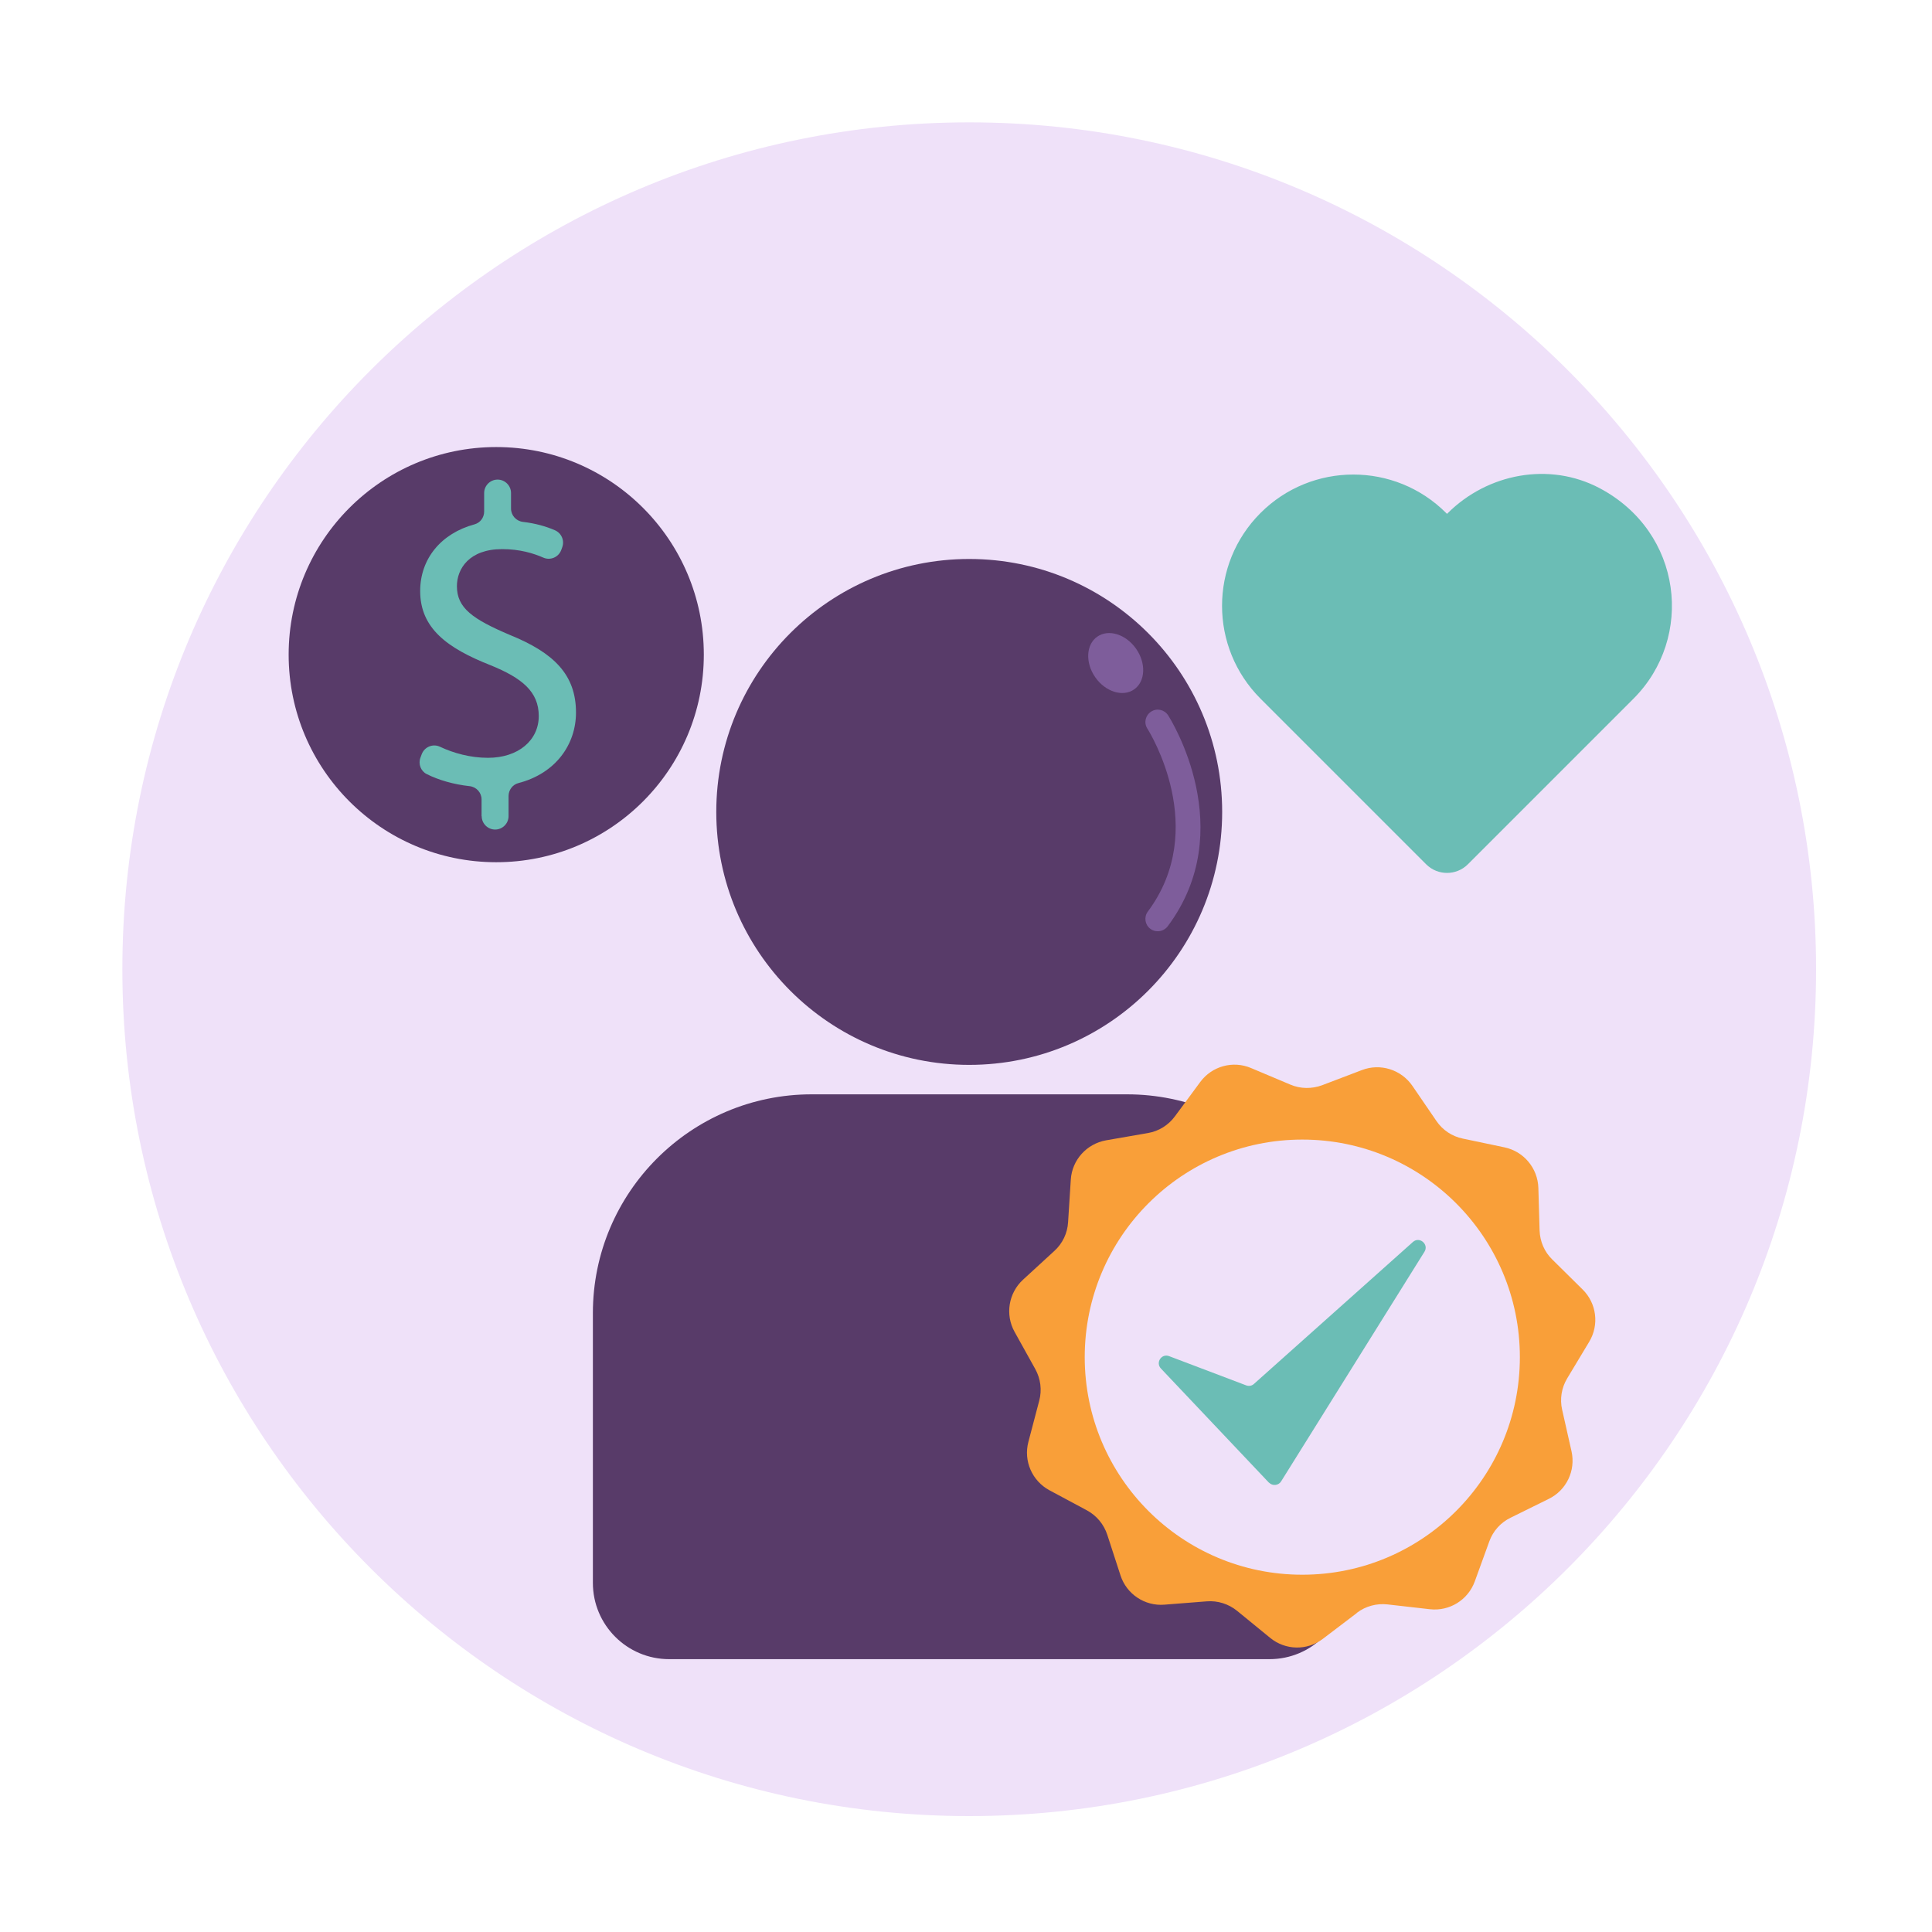
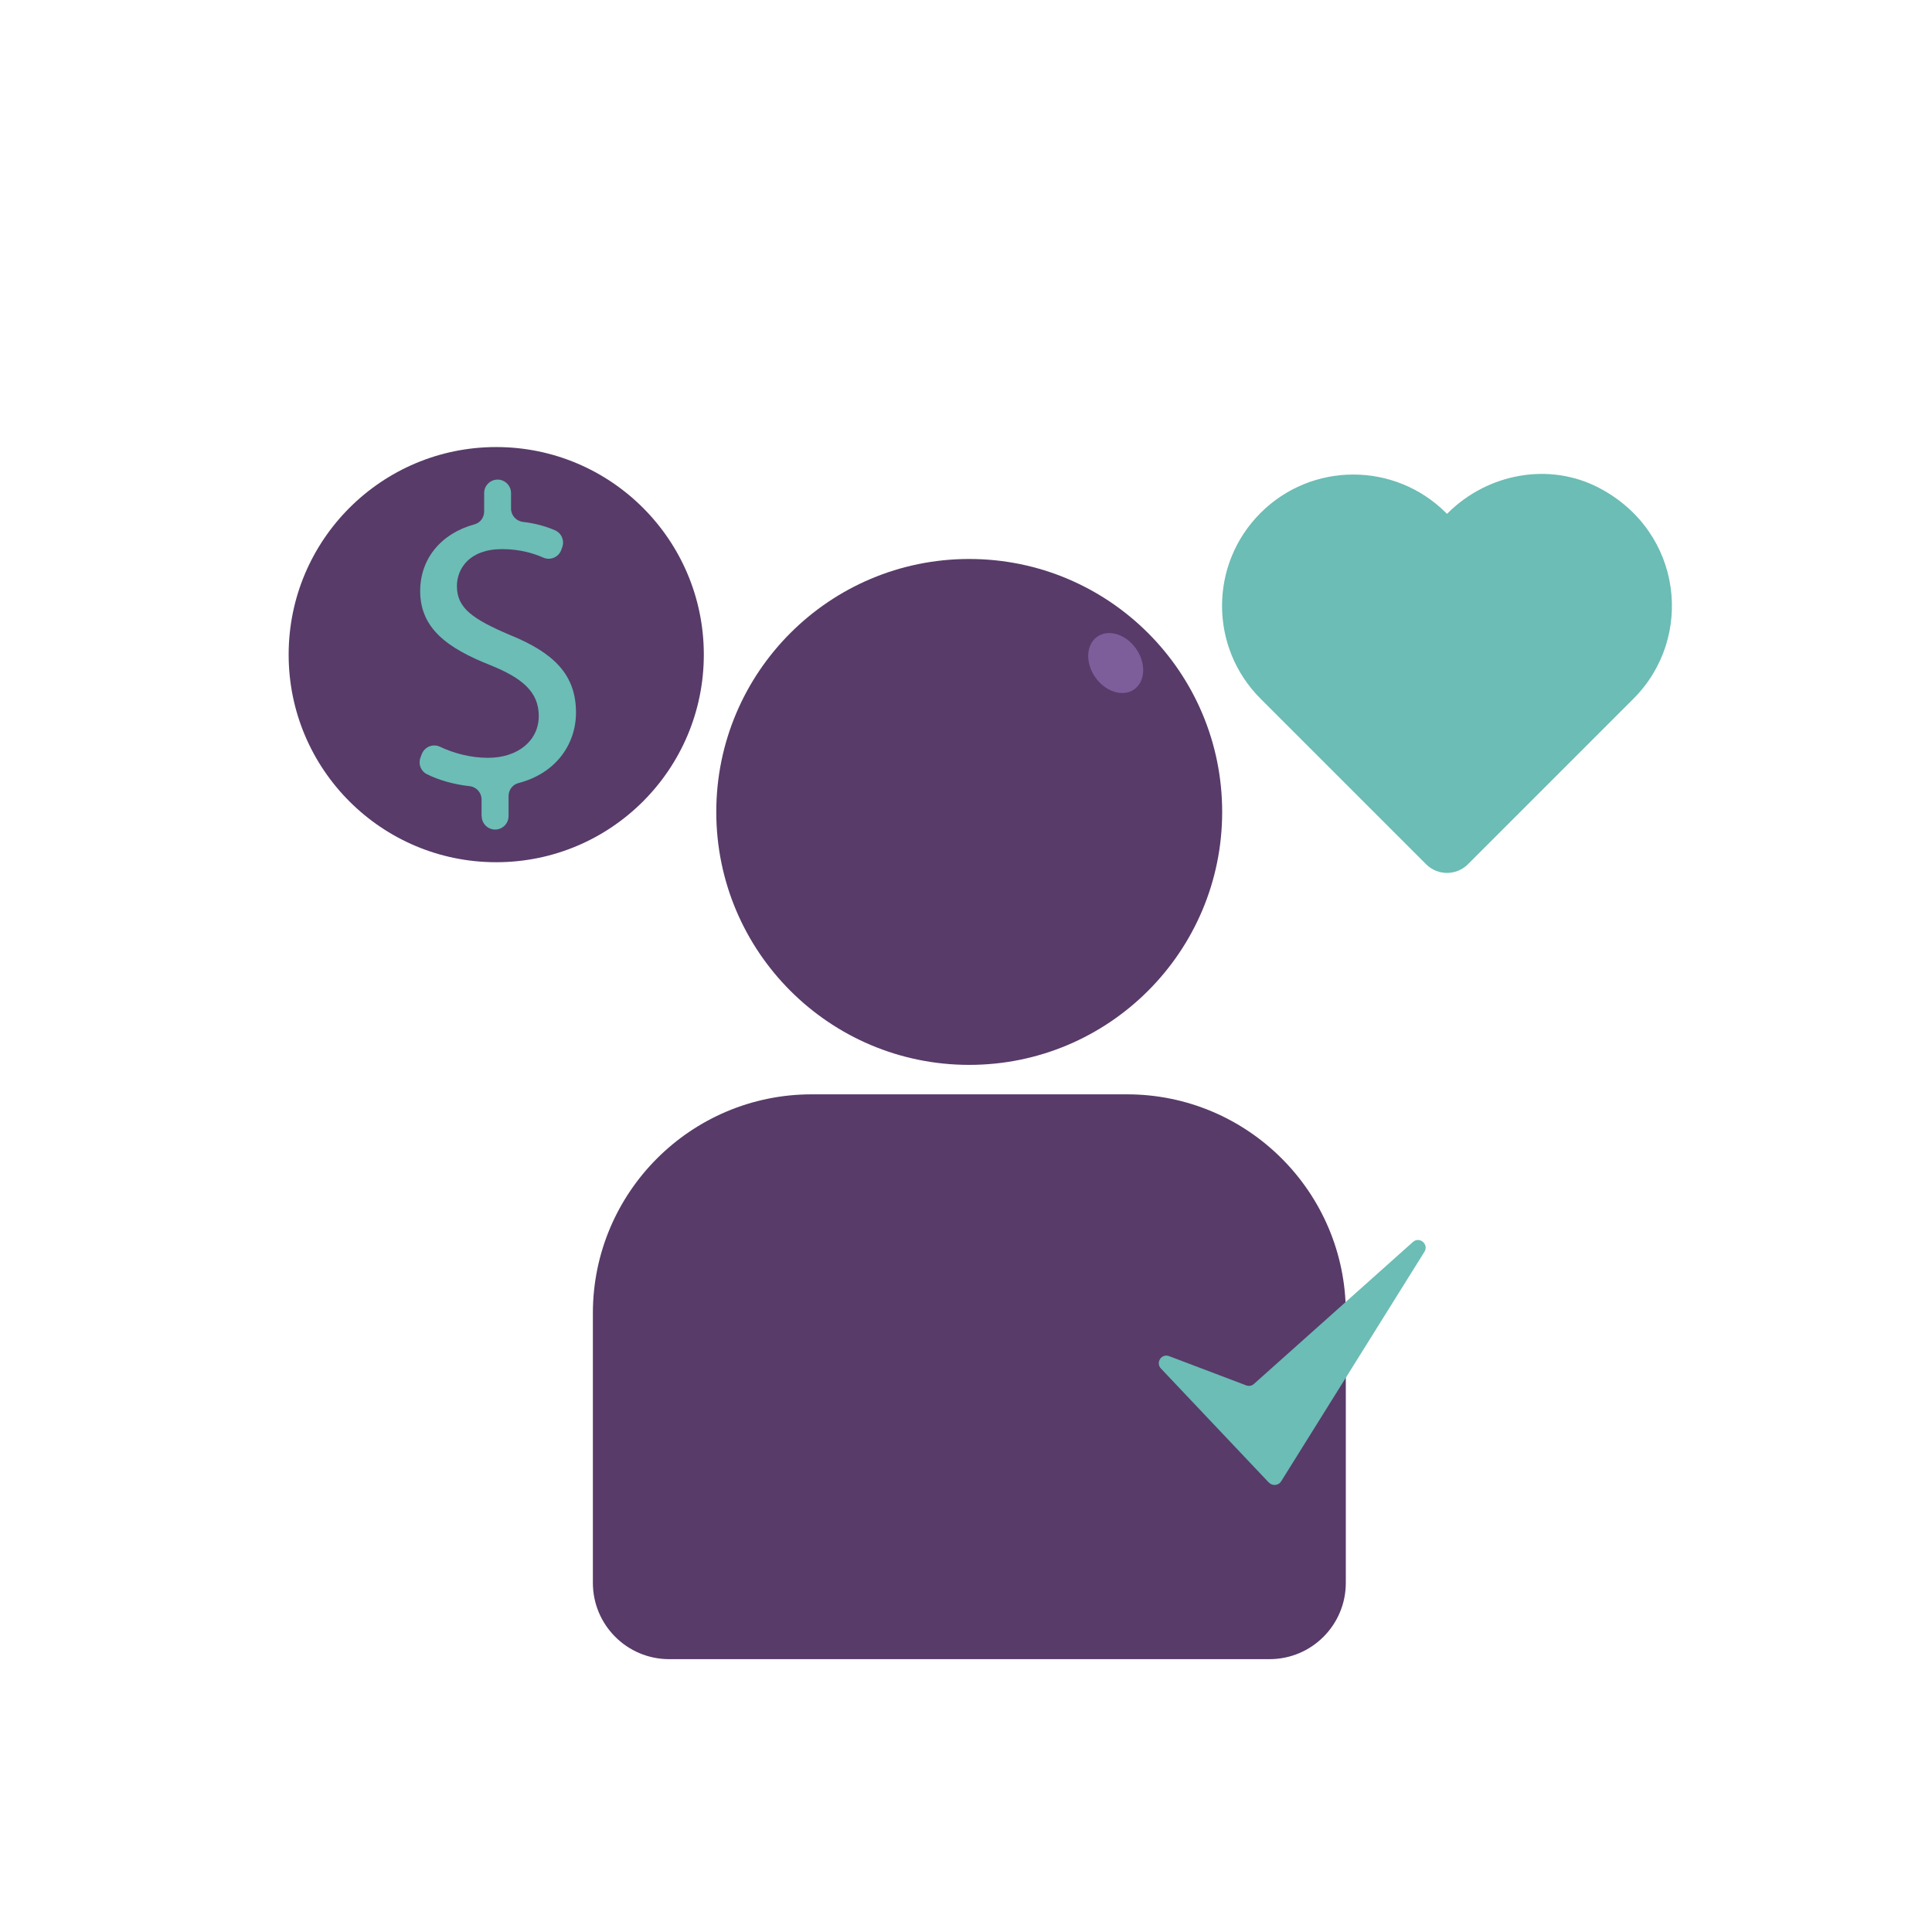
<svg xmlns="http://www.w3.org/2000/svg" width="300" height="300" viewBox="0 0 300 300" fill="none">
-   <path d="M150.5 282C223.125 282 282 223.125 282 150.5C282 77.875 223.125 19 150.5 19C77.874 19 19 77.875 19 150.5C19 223.125 77.874 282 150.5 282Z" fill="#EFE1F9" />
  <path d="M150.5 165.354C172.193 165.354 189.778 147.768 189.778 126.076C189.778 104.383 172.193 86.798 150.5 86.798C128.808 86.798 111.223 104.383 111.223 126.076C111.223 147.768 128.808 165.354 150.5 165.354Z" fill="#583B69" />
  <path d="M126.019 169.928H175.001C193.74 169.928 208.977 185.145 208.977 203.904V245.785C208.977 252.331 203.675 257.633 197.129 257.633H103.911C97.365 257.633 92.062 252.331 92.062 245.785V203.904C92.062 185.165 107.28 169.928 126.038 169.928H126.019Z" fill="#583B69" />
-   <path d="M248.369 75.792C240.598 71.696 231.008 73.495 224.787 79.697L224.691 79.793L224.558 79.659C216.595 71.696 203.694 71.696 195.731 79.659C187.768 87.621 187.768 100.522 195.731 108.485L195.865 108.619L221.457 134.211C223.237 135.991 226.146 135.991 227.926 134.211L253.518 108.619L253.652 108.485C263.089 99.049 261.328 82.645 248.369 75.792Z" fill="#6BBDB5" />
-   <path d="M210.681 250.474L205.417 254.475C202.986 256.332 199.598 256.274 197.224 254.322L192.095 250.13C190.774 249.058 189.089 248.522 187.386 248.656L180.801 249.173C177.758 249.422 174.925 247.527 173.987 244.617L171.939 238.32C171.403 236.693 170.274 235.334 168.781 234.53L162.962 231.41C160.263 229.955 158.904 226.854 159.689 223.887L161.373 217.494C161.813 215.848 161.584 214.087 160.761 212.594L157.545 206.813C156.052 204.133 156.607 200.784 158.846 198.717L163.727 194.237C164.991 193.089 165.756 191.481 165.852 189.778L166.273 183.174C166.465 180.111 168.742 177.604 171.748 177.068L178.255 175.938C179.94 175.651 181.433 174.713 182.447 173.335L186.371 168.014C188.19 165.545 191.463 164.645 194.277 165.851L200.364 168.416C201.933 169.086 203.694 169.105 205.302 168.512L211.485 166.157C214.337 165.066 217.572 166.081 219.313 168.607L223.046 174.063C224.003 175.479 225.477 176.455 227.142 176.8L233.612 178.159C236.617 178.791 238.78 181.394 238.876 184.456L239.067 191.06C239.124 192.764 239.814 194.391 241.039 195.577L245.747 200.229C247.929 202.372 248.351 205.741 246.762 208.364L243.355 214.029C242.474 215.484 242.187 217.245 242.57 218.91L244.025 225.361C244.695 228.347 243.24 231.41 240.483 232.75L234.55 235.678C233.018 236.425 231.832 237.745 231.257 239.353L228.999 245.574C227.946 248.445 225.075 250.225 222.032 249.881L215.466 249.134C213.762 248.943 212.059 249.402 210.7 250.436L210.681 250.474Z" fill="#F99F39" />
-   <path d="M202.22 244.521C220.878 244.521 236.004 229.396 236.004 210.737C236.004 192.079 220.878 176.953 202.22 176.953C183.561 176.953 168.436 192.079 168.436 210.737C168.436 229.396 183.561 244.521 202.22 244.521Z" fill="#EFE1F9" />
+   <path d="M248.369 75.792C240.598 71.696 231.008 73.495 224.787 79.697L224.691 79.793L224.558 79.659C216.595 71.696 203.694 71.696 195.731 79.659C187.768 87.621 187.768 100.522 195.731 108.485L221.457 134.211C223.237 135.991 226.146 135.991 227.926 134.211L253.518 108.619L253.652 108.485C263.089 99.049 261.328 82.645 248.369 75.792Z" fill="#6BBDB5" />
  <path d="M197.052 230.242L180.265 212.499C179.404 211.58 180.361 210.125 181.547 210.584L193.511 215.121C193.932 215.274 194.391 215.197 194.717 214.891L219.39 192.86C220.404 191.941 221.916 193.204 221.189 194.372L198.928 230.032C198.526 230.683 197.588 230.778 197.052 230.223V230.242Z" fill="#6BBDB5" />
  <path d="M77.055 133.886C94.857 133.886 109.289 119.454 109.289 101.652C109.289 83.85 94.857 69.418 77.055 69.418C59.253 69.418 44.821 83.85 44.821 101.652C44.821 119.454 59.253 133.886 77.055 133.886Z" fill="#583B69" />
  <path d="M74.778 126.727V124.142C74.778 123.071 73.974 122.19 72.921 122.075C70.471 121.807 68.117 121.137 66.26 120.199C65.341 119.74 64.92 118.63 65.284 117.654L65.475 117.137C65.896 115.988 67.198 115.433 68.308 115.95C70.413 116.945 73.036 117.673 75.773 117.673C80.482 117.673 83.659 114.955 83.659 111.184C83.659 107.413 81.075 105.289 76.175 103.298C69.418 100.637 65.245 97.536 65.245 91.775C65.245 86.741 68.518 82.817 73.686 81.419C74.586 81.171 75.179 80.347 75.179 79.429V76.558C75.179 75.409 76.118 74.471 77.266 74.471C78.414 74.471 79.352 75.409 79.352 76.558V78.969C79.352 80.022 80.137 80.903 81.19 81.037C83.161 81.266 84.788 81.745 86.128 82.319C87.181 82.759 87.698 83.927 87.296 84.999L87.143 85.42C86.722 86.53 85.458 87.066 84.367 86.588C82.836 85.918 80.731 85.267 77.974 85.267C72.864 85.267 70.949 88.31 70.949 91.028C70.949 94.416 73.399 96.139 79.161 98.589C85.994 101.365 89.44 104.752 89.44 110.648C89.44 115.548 86.339 120.085 80.501 121.597C79.601 121.826 78.969 122.669 78.969 123.607V126.727C78.969 127.875 78.031 128.813 76.883 128.813C75.734 128.813 74.797 127.875 74.797 126.727H74.778Z" fill="#6BBDB5" />
  <path d="M176.108 107.05C177.858 105.826 177.994 103.001 176.413 100.74C174.832 98.479 172.131 97.638 170.381 98.862C168.631 100.086 168.495 102.911 170.076 105.172C171.658 107.433 174.358 108.274 176.108 107.05Z" fill="#7E5D9B" />
-   <path d="M179.767 144.604C179.365 144.604 178.964 144.49 178.619 144.222C177.777 143.59 177.605 142.384 178.236 141.542C187.807 128.717 178.562 113.768 178.16 113.136C177.585 112.237 177.853 111.069 178.753 110.495C179.653 109.92 180.82 110.188 181.394 111.088C181.854 111.815 192.496 128.87 181.318 143.839C180.935 144.336 180.361 144.604 179.787 144.604H179.767Z" fill="#7E5D9B" />
</svg>